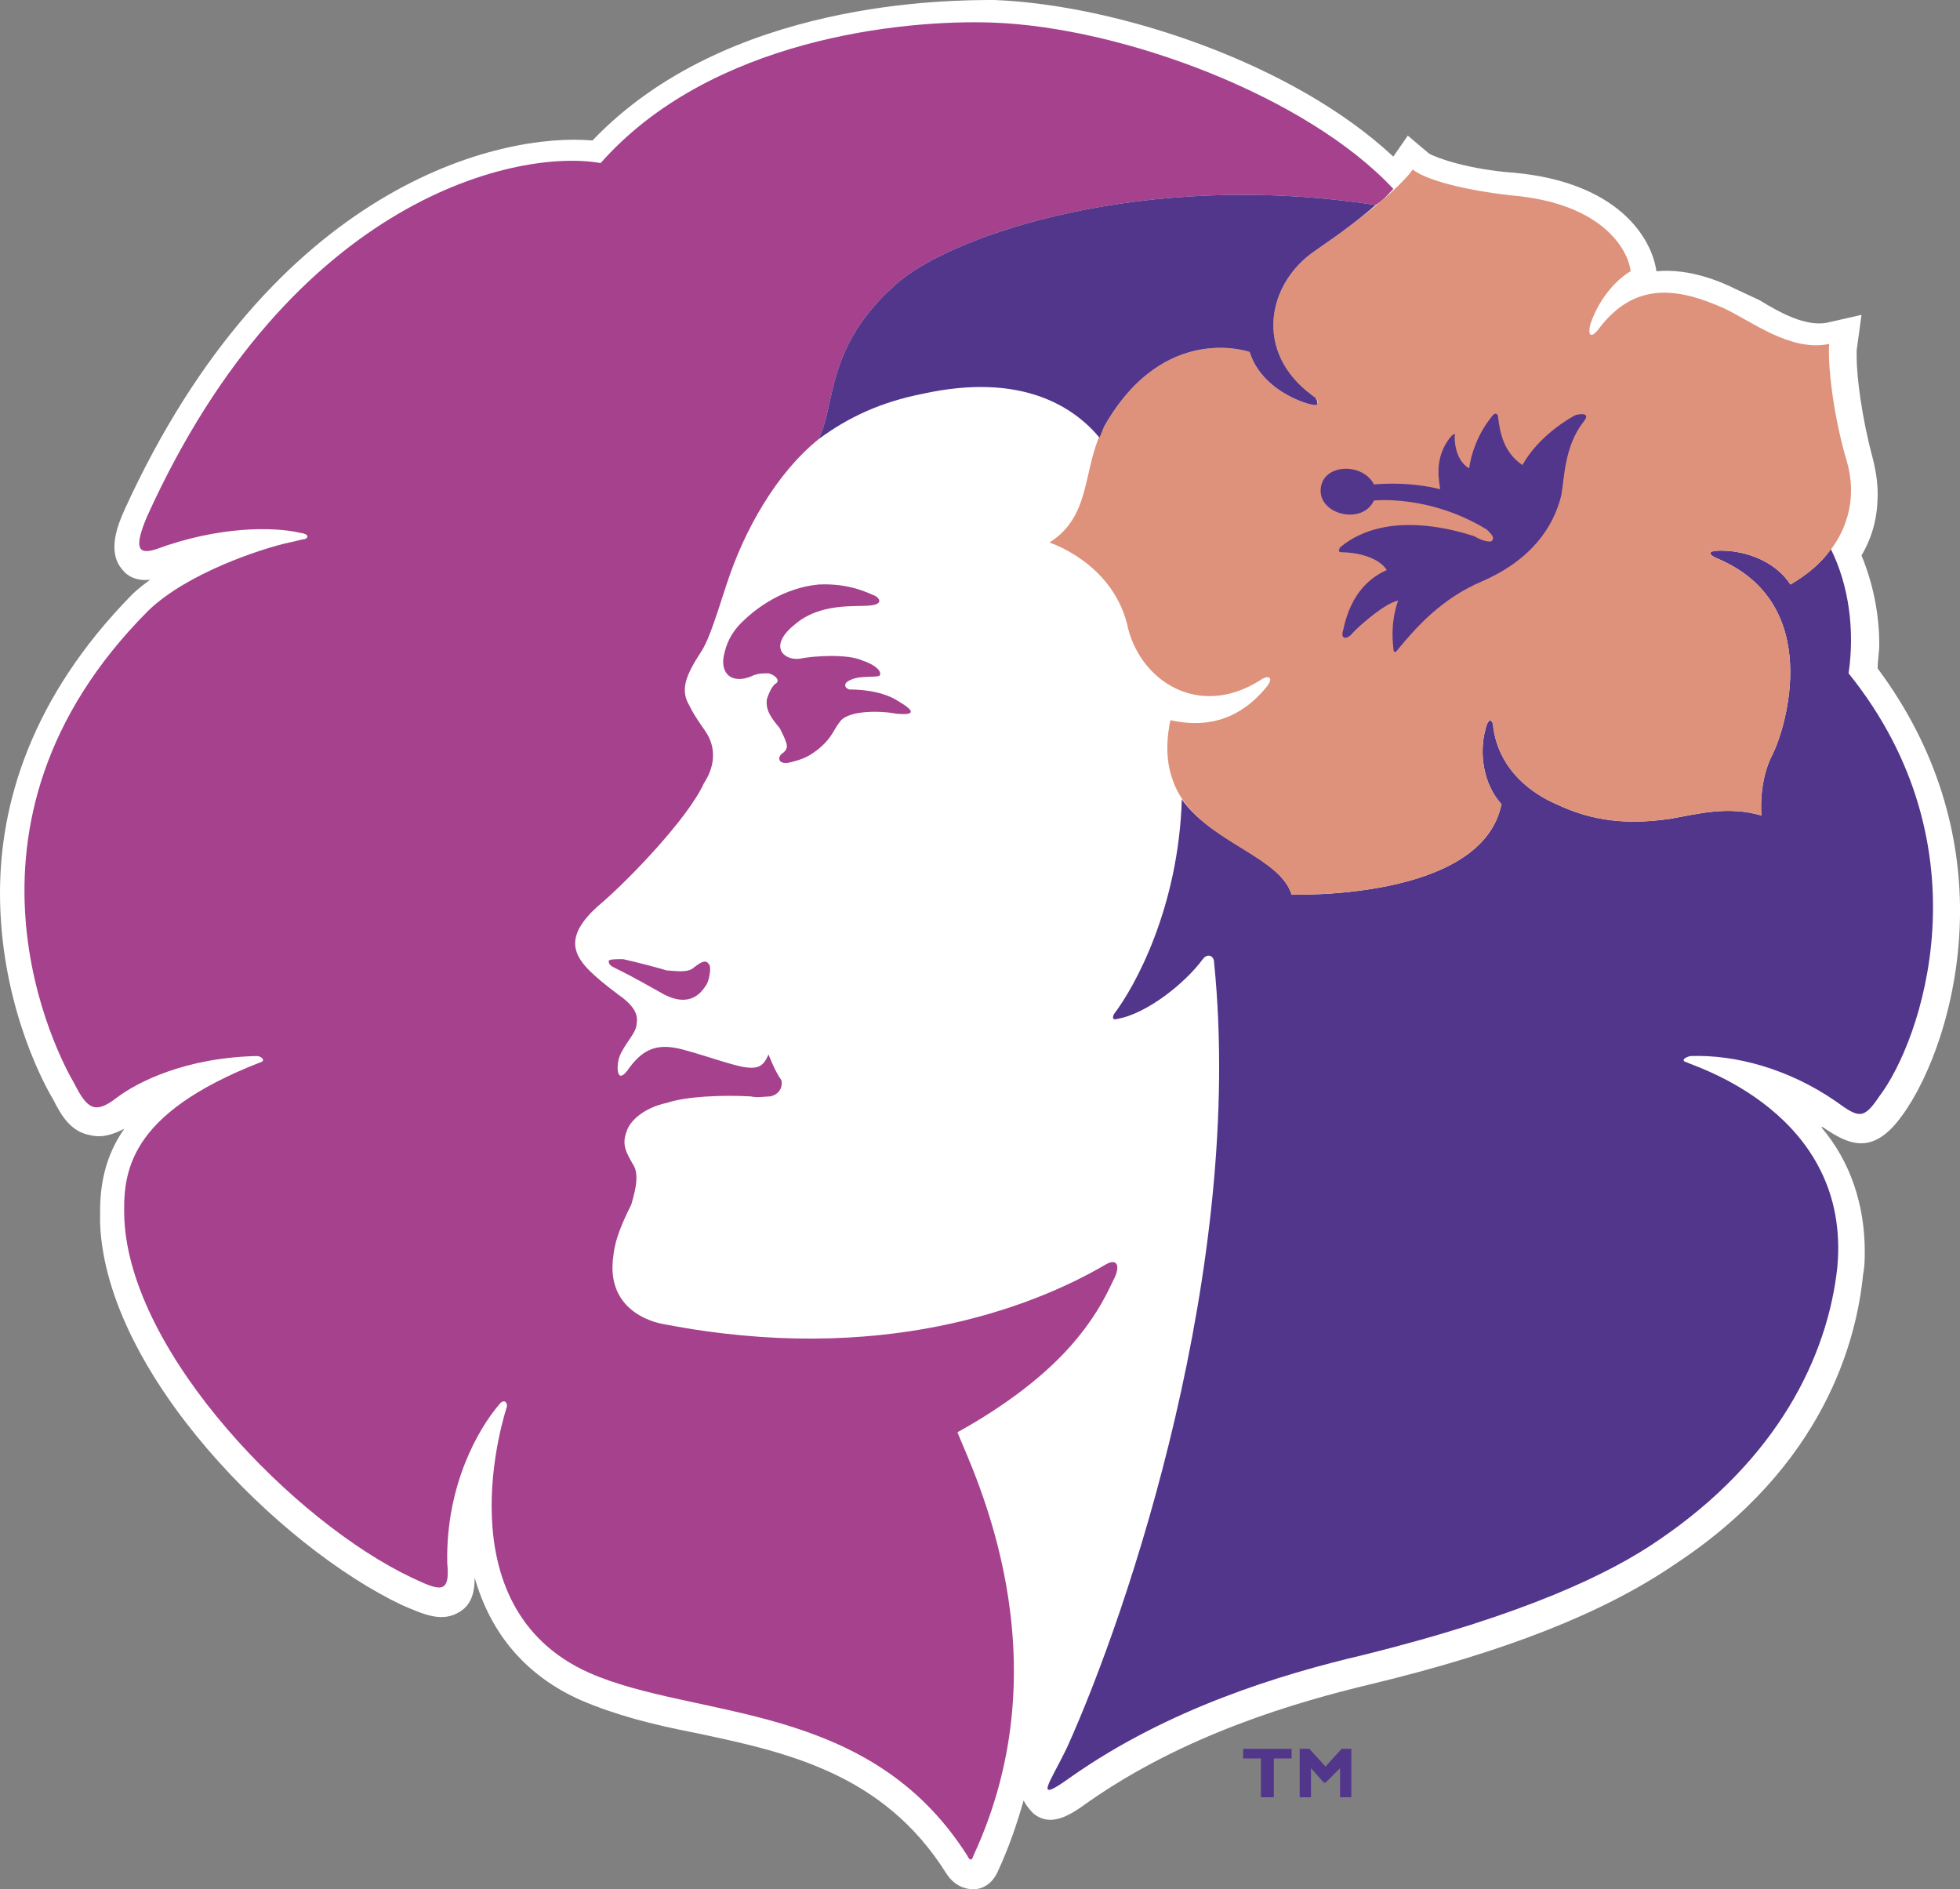
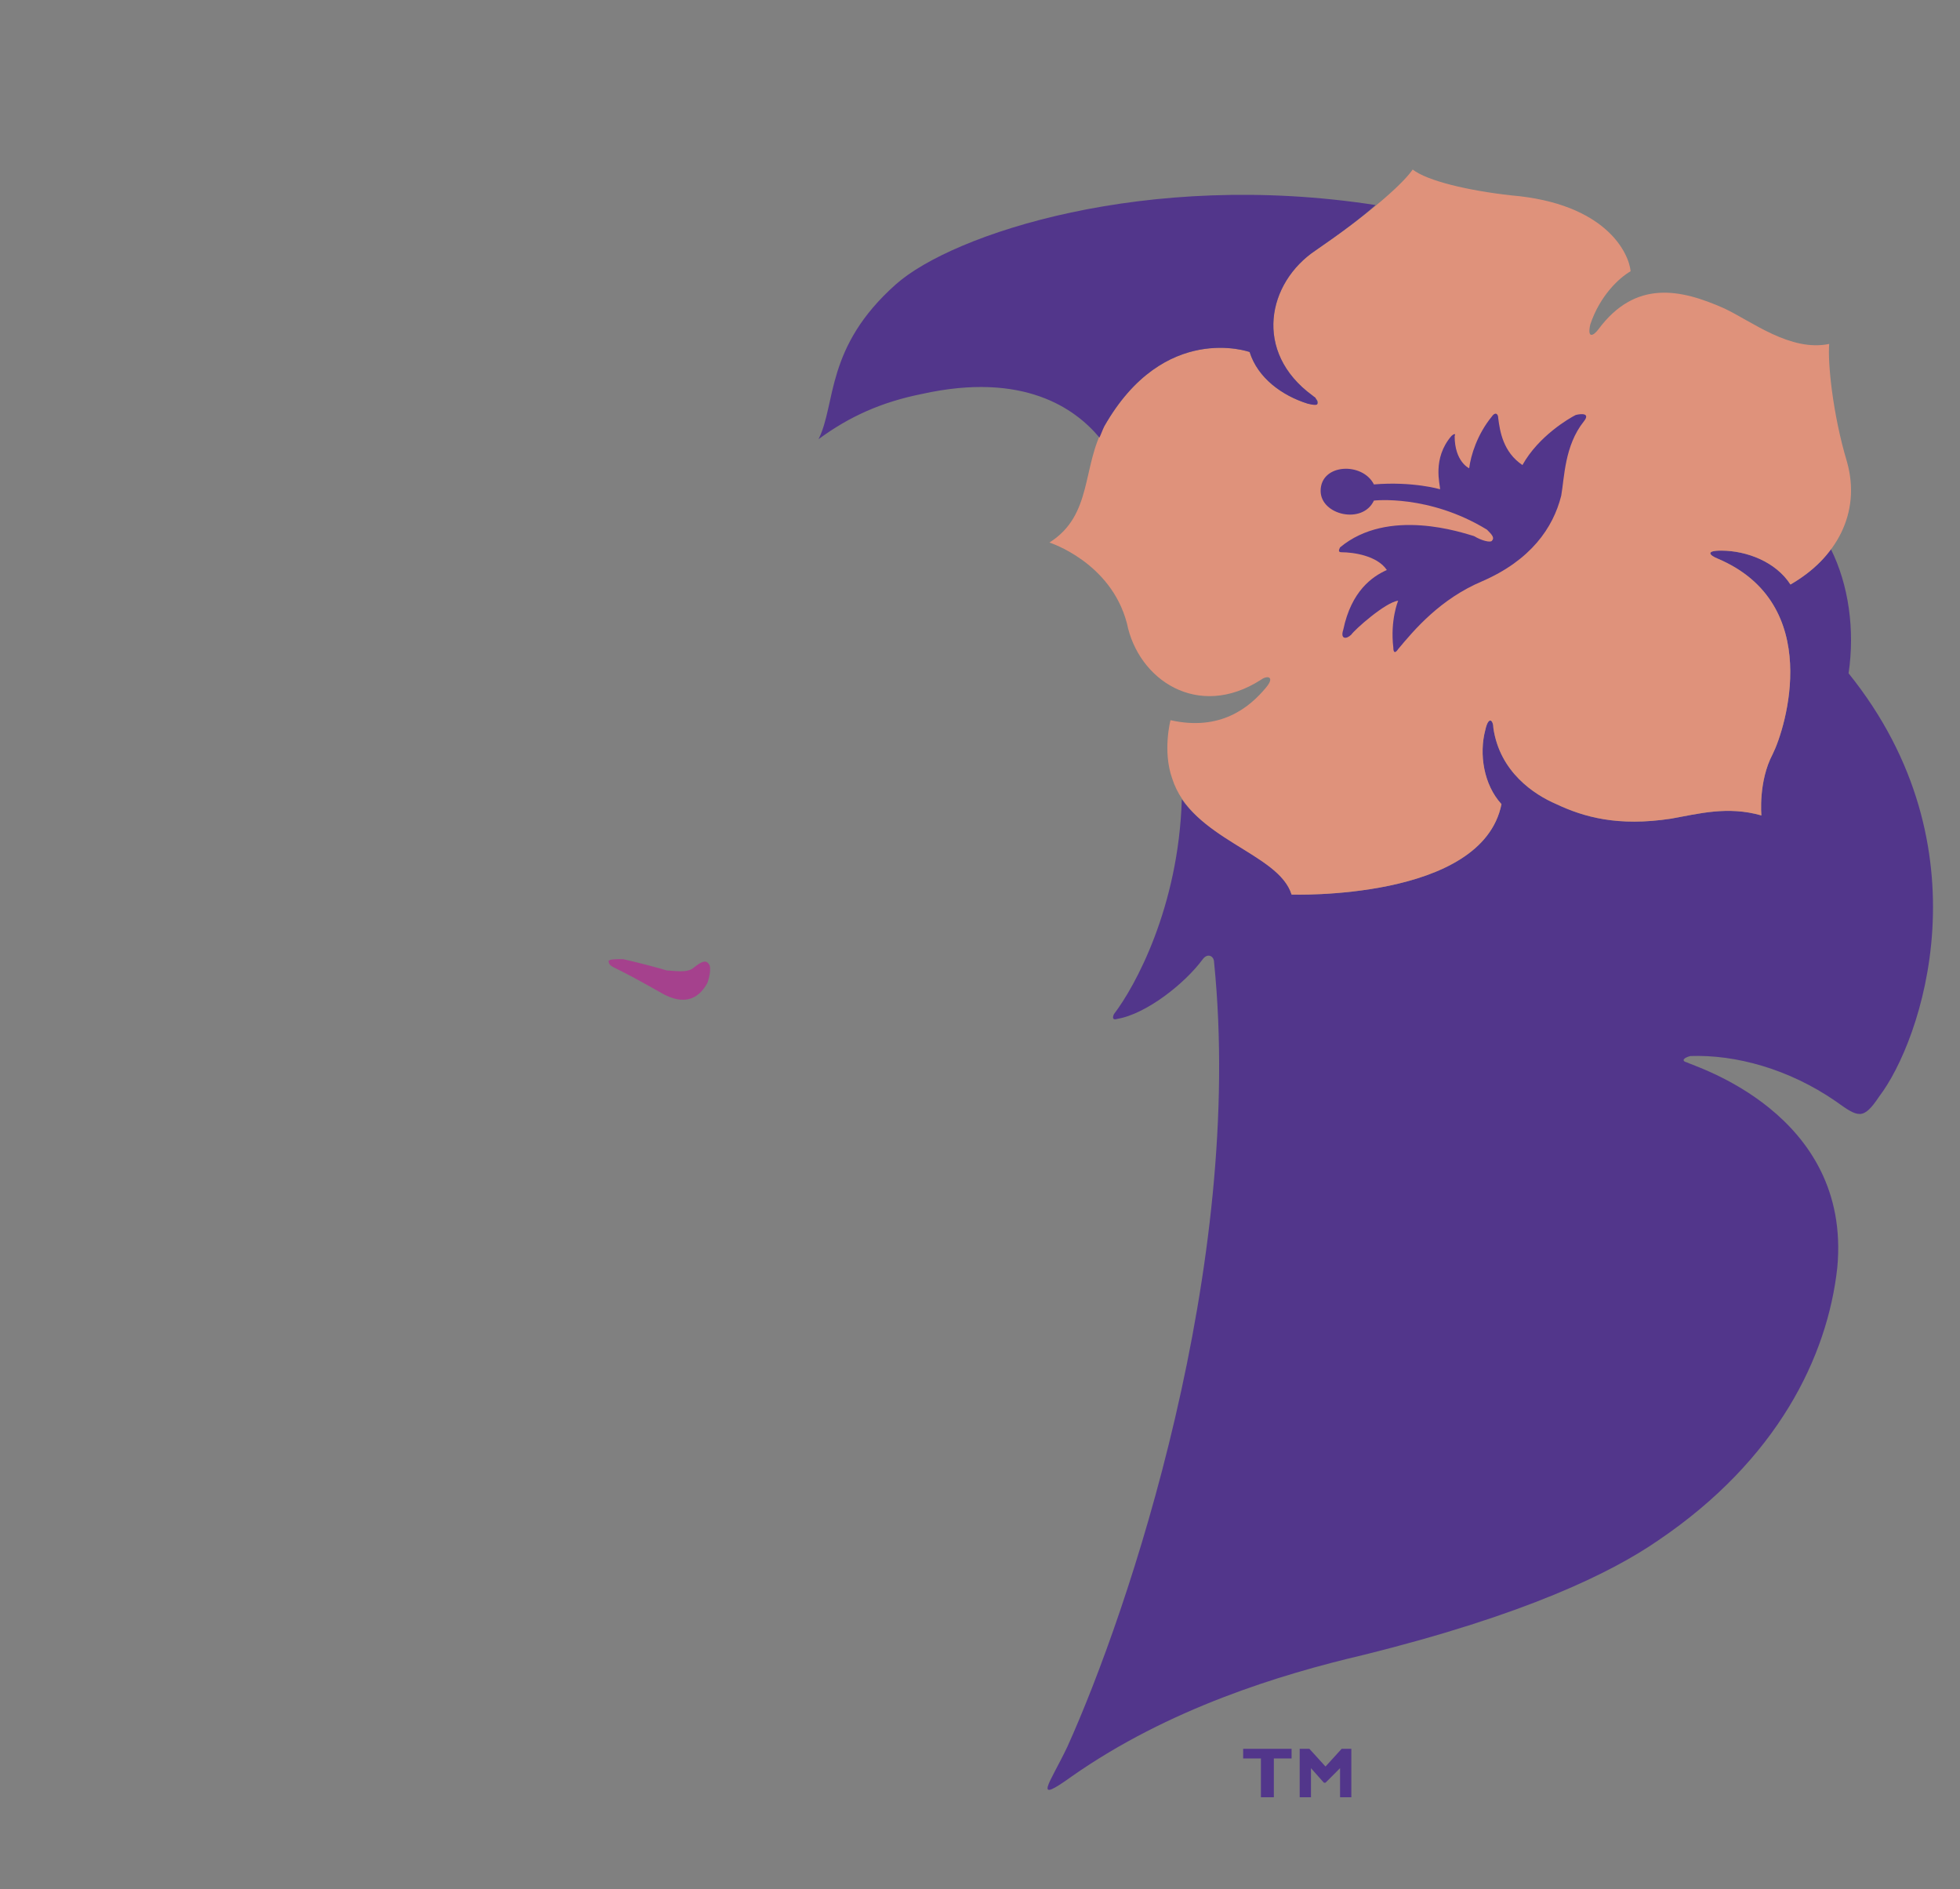
<svg xmlns="http://www.w3.org/2000/svg" id="a" viewBox="0 0 2279.44 2196.82">
  <rect x="0" y="0" width="2279.44" height="2196.82" fill="#808080" stroke="none" />
-   <path d="M2183.67,777.3c0-9.39,1.88-18.77,1.88-28.16,0-35.68-7.5-71.35-20.65-103.27,13.15-22.53,18.77-45.06,18.77-71.35,0-13.14-1.88-26.28-5.63-41.31-13.15-48.82-18.79-95.76-18.79-118.28v-7.51l5.65-41.31-41.32,9.39c-24.42,3.76-52.57-11.27-76.99-26.29l-28.17-13.14c-15.02-7.51-52.57-24.41-92.01-20.65-5.63-39.43-45.07-103.27-165.21-114.54-52.59-3.76-90.13-16.9-99.53-22.53l-24.4-20.65-16.9,24.41C1503.95,73.23,1299.3,5.64,1156.6,0c-52.58,0-311.69,0-467.53,163.35-107.01-9.39-371.77,50.7-544.5,429.97-7.51,16.9-20.66,48.82-1.88,69.47,5.64,7.51,16.9,13.14,31.92,11.27-7.51,5.63-15.02,11.27-20.65,16.9C35.67,811.14,0,935.06,0,1038.32c0,120.18,45.07,212.19,61.96,240.33,9.39,18.79,20.65,37.56,43.19,41.32,15.02,3.75,28.17-1.88,39.44-7.52-22.53,31.94-28.17,65.73-28.17,95.78v15.02c7.51,174.61,208.41,375.51,351.12,443.1,26.28,11.27,46.94,20.67,67.59,7.52,15.03-9.4,16.9-26.29,16.9-39.44,18.77,65.7,60.08,114.52,123.93,142.69,39.43,16.9,82.62,28.17,131.44,37.56,107.01,22.52,219.68,46.94,292.9,163.34,9.39,15.02,22.53,18.79,31.92,18.79,7.51,0,20.65-3.77,28.17-20.67,13.15-28.17,22.52-56.31,30.04-82.6,1.88,3.75,5.63,9.4,11.27,15.02,20.65,16.9,43.16,1.88,63.84-13.15,112.66-78.86,242.2-116.4,328.58-137.06,155.84-37.55,270.37-82.6,353-138.95,174.61-114.52,212.15-260.99,219.68-337.98,1.88-9.38,1.88-18.77,1.88-26.26,0-54.46-16.9-105.15-50.69-144.59h1.88c30.04,20.67,58.21,33.81,92.01-13.13,31.92-43.19,67.59-133.32,67.59-238.46-.01-86.4-24.41-185.92-95.77-281.68h0Z" style="fill:#fff; fill-rule:evenodd;" />
  <path d="M1445.77,2044.7h20.66v45.06h15.03v-45.06h20.63v-11.27h-56.33v11.27Zm95.77,9.36l-18.79-20.63h-11.24v56.33h13.13v-33.81l15.02,16.93h1.89l16.9-16.93v33.81h13.13v-56.33h-11.24l-18.78,20.63h0Zm593.31-773.57c26.26,18.79,31.92,22.54,50.69-5.63,48.82-63.84,127.67-289.15-35.67-491.93,7.5-50.7,0-103.27-20.67-144.57-11.24,16.9-28.14,30.04-46.94,41.31-16.9-26.28-50.69-39.43-80.74-39.43-18.77,0-13.15,5.63-3.75,9.39,123.93,52.58,78.86,197.15,63.84,227.19-16.9,31.92-13.15,71.35-13.15,71.35-39.42-11.27-73.23-1.88-105.15,3.76-61.96,9.39-101.37-1.88-133.29-16.9-26.29-11.27-65.7-37.56-73.23-88.25,0-9.39-5.63-15.02-9.38,1.88-7.52,28.16-1.89,63.84,18.77,86.38-22.54,112.66-244.09,105.15-244.09,105.15-13.15-43.19-92.01-60.09-127.67-110.79-3.77,125.79-54.46,217.8-78.86,249.72-1.89,3.75-1.89,7.5,3.75,5.63,33.79-5.63,78.86-41.3,99.5-69.45,5.65-7.52,13.15-3.77,13.15,3.75,35.67,353-99.5,754.8-170.86,912.51-20.65,43.19-41.3,67.59,5.63,33.79,112.68-78.86,242.22-118.3,337.98-140.81,189.63-46.94,289.16-95.76,343.62-133.32,138.92-93.88,197.13-214.03,208.4-317.31,16.9-180.25-168.98-234.7-174.61-238.48-7.52-1.88-3.77-5.63,3.75-7.5,52.57-1.88,114.52,15.01,168.98,52.55h0Z" style="fill:#52368b; fill-rule:evenodd;" />
-   <path d="M298.55,1227.93c5.64,0,11.27,5.63,3.76,7.5-153.96,60.09-159.59,127.7-157.71,182.13,7.51,157.71,199.02,353,334.22,416.84,31.92,15.02,45.06,20.67,41.31-16.9-1.88-92.01,37.56-157.71,60.09-184.02,3.76-5.63,9.39-5.63,9.39,1.88-1.88,5.65-76.99,232.82,95.76,309.81,123.93,54.46,324.83,31.92,439.35,212.17,3.76,7.5,5.63,5.63,7.51,0,107.03-230.95,0-445.01-18.78-491.94,54.45-30.04,105.16-67.59,138.95-108.89,26.26-31.92,35.67-54.43,43.19-69.45,7.5-15.02,3.75-24.42-9.4-16.9-86.35,50.69-262.87,118.27-514.47,69.45,0,0-69.47-9.4-58.21-80.74,1.88-18.77,11.27-39.44,20.65-58.21,1.88-7.5,11.27-33.79,1.88-46.94-7.51-13.15-13.14-22.52-7.51-37.55,3.76-13.15,20.65-28.17,46.95-33.79,22.53-7.52,63.84-9.4,97.62-7.52,7.51,1.88,16.9,0,22.53,0,9.39-1.88,15.02-9.38,13.15-18.77-3.76-5.63-7.51-11.27-15.02-30.04-5.64,13.15-11.27,16.9-26.29,15.02s-45.07-13.15-73.23-20.65c-28.16-7.52-45.07-1.89-61.96,20.65-15.02,22.52-15.02,0-13.15-7.52,1.88-13.13,18.78-30.04,20.66-39.42,1.88-9.4,3.76-20.65-20.66-37.56-15.02-11.24-26.28-20.65-33.79-28.14-22.53-22.54-26.28-45.07,16.9-80.75,30.04-26.28,97.64-95.76,116.42-137.05,3.76-5.64,20.66-31.92,1.88-60.09-13.14-18.78-15.02-22.53-18.78-30.04-11.27-18.78-3.76-35.68,13.14-61.96,7.51-11.27,13.14-26.29,30.04-78.87,20.66-63.84,58.21-129.55,107.03-168.98,20.65-41.31,7.51-107.03,90.13-180.24,65.72-58.21,291.03-133.32,557.65-92.01,9.4-5.64,15.02-13.15,20.67-18.78-99.53-107.01-313.58-187.76-465.64-193.39-105.16-3.76-328.59,18.78-456.26,163.35-93.89-16.9-358.63,37.55-527.61,411.19-15.02,35.67-11.27,45.06,11.27,37.55,71.35-26.29,135.18-26.29,167.12-18.78,13.14,1.88,7.51,7.51,3.75,7.51-1.88,0-7.51,1.88-16.9,3.76-33.8,7.51-118.3,35.67-163.35,78.87-249.72,249.72-103.27,521.97-86.37,550.14,15.02,30.04,24.41,35.67,48.82,16.9s80.71-46.96,163.33-48.84h0Z" style="fill:#a5418d; fill-rule:evenodd;" />
  <path d="M822.4,1143.45c-7.51,13.13-22.53,30.04-56.33,9.38-30.04-16.9-37.56-20.65-52.58-28.17-3.76-1.88-5.63-3.75-5.63-7.5,1.88-1.88,7.51-1.88,16.9-1.88,16.9,3.75,45.07,11.24,50.7,13.15,7.51,0,24.41,3.75,31.92-3.77,7.51-5.63,13.14-9.38,16.9-3.75,3.75,3.74,0,18.75-1.88,22.54Z" style="fill:#a5418d; fill-rule:evenodd;" />
  <path d="M2127.33,399.91c-1.88,20.65,3.77,80.74,20.67,137.06,16.9,60.08-13.15,112.66-65.73,142.69-16.9-26.28-50.69-39.43-80.74-39.43-18.77,0-13.15,5.63-3.75,9.39,123.93,52.58,78.86,197.15,63.84,227.19-16.9,31.92-13.15,71.35-13.15,71.35-39.42-11.27-73.23-1.88-105.15,3.76-61.96,9.39-101.37-1.88-133.29-16.9-26.29-11.27-65.7-37.56-73.23-88.25,0-9.39-5.63-15.02-9.38,1.88-7.52,28.16-1.89,63.84,18.77,86.38-22.54,112.66-244.09,105.15-244.09,105.15-15.02-48.82-116.43-63.84-138.95-135.18-11.27-31.92-1.88-67.6-1.88-67.6,58.21,13.15,92.01-15.02,110.77-37.55,11.27-13.15,1.88-15.03-5.63-9.39-73.23,46.94-142.72,0-155.84-65.72-18.79-71.35-90.13-93.88-90.13-93.88,50.69-31.92,37.55-88.25,63.84-135.18,69.45-122.05,168.98-86.37,168.98-86.37,9.38,30.04,37.55,50.7,67.59,60.08,16.9,3.76,13.15-3.76,5.65-9.39-69.48-50.7-52.59-131.44,3.75-168.98,95.76-65.72,112.66-93.89,112.66-93.89,16.9,13.14,63.84,24.41,114.52,30.04,110.8,9.39,137.06,67.59,138.95,88.25-13.13,7.51-35.67,28.16-46.94,61.96-3.75,16.9,3.77,13.14,9.4,5.64,43.19-58.21,95.76-46.95,146.44-24.42,31.93,15.02,76.98,50.7,122.03,41.31h0Z" style="fill:#df927b; fill-rule:evenodd;" />
  <path d="M1453.29,409.3c9.38,30.04,37.55,50.7,67.59,60.08,7.52,1.88,11.27,1.88,11.27,0s0-3.76-1.88-5.63c0-1.88-1.88-1.88-3.75-3.76-69.48-50.7-52.59-131.44,3.75-168.98,30.04-20.66,52.57-37.56,69.45-52.58-266.62-41.31-491.93,33.79-557.65,92.01-82.62,73.23-69.47,138.93-90.13,180.24,35.67-26.29,73.23-43.19,120.16-52.58,118.3-26.28,178.37,16.9,206.52,50.7,1.89-3.76,3.77-9.39,5.65-13.15,69.48-122.02,169.01-86.34,169.01-86.34h0Zm167.1,343.6c0,5.64,1.88,7.51,5.63,1.88,18.77-22.53,48.82-58.21,97.62-78.87,56.34-24.41,82.63-61.96,92.01-99.5,3.75-20.65,3.75-58.21,26.29-86.37,7.5-9.39-1.88-9.39-9.4-7.51-7.5,3.76-43.19,24.41-61.96,58.21-22.52-15.02-26.26-39.43-28.17-54.45,0-5.64-3.75-7.51-7.5-1.88-16.9,20.66-24.42,45.07-26.29,60.08,0,0-16.9-7.51-16.9-37.55,1.88-3.76-1.88-1.88-3.75,0-22.54,26.29-13.15,56.33-13.15,61.96,0,0-31.92-9.39-76.99-5.63-13.15-26.29-61.96-24.41-61.96,7.51,0,28.17,48.82,39.44,61.96,11.27,0,0,63.84-7.51,131.45,33.8,5.63,5.64,9.38,9.39,5.63,13.14-1.88,1.88-11.27,0-20.65-5.63-13.15-3.76-99.53-33.8-155.84,13.14-1.89,3.76-1.89,5.64,1.88,5.64,13.15,0,41.3,3.76,52.57,20.65-16.9,7.51-41.32,24.41-50.69,69.47-3.75,11.27,3.75,11.27,9.38,5.63,3.77-5.63,39.44-37.55,54.46-39.43,0,0-9.4,22.53-5.63,54.45h0Z" style="fill:#52368b; fill-rule:evenodd;" />
-   <path d="M1043.96,814.86c-20.65-13.15-50.69-13.15-56.33-13.15-5.64-1.88-7.51-7.51,1.88-11.27,11.27-5.64,33.8-1.88,33.8-5.64,1.88-3.75-3.76-11.26-20.65-16.9-16.9-7.51-54.45-5.63-73.23-1.88-18.78,1.88-35.67-15.02-5.63-39.43,30.04-26.29,71.35-20.66,88.25-22.53s9.39-9.39,5.64-11.27c-5.64-1.88-28.17-15.02-65.72-13.15-39.44,3.76-73.23,26.29-93.89,48.82-11.26,13.15-15.02,26.29-16.9,37.56-1.88,20.65,13.15,28.16,31.92,20.65,7.51-3.76,13.15-3.76,20.66-3.76,7.51,1.88,13.14,7.51,9.39,11.27-3.76,1.88-7.51,7.51-11.27,18.78-1.88,13.15,5.64,22.53,15.02,33.8,3.76,7.51,5.63,11.27,7.51,16.9s0,9.39-5.63,13.14c-5.64,5.64-1.88,13.15,11.26,9.39,15.02-3.75,22.53-7.51,33.8-16.9,15.03-13.14,15.03-20.65,24.41-31.92,11.26-11.26,45.06-11.26,63.84-7.51,20.65,1.89,24.4-1.85,1.87-14.99h0Z" style="fill:#a5418d; fill-rule:evenodd;" />
</svg>